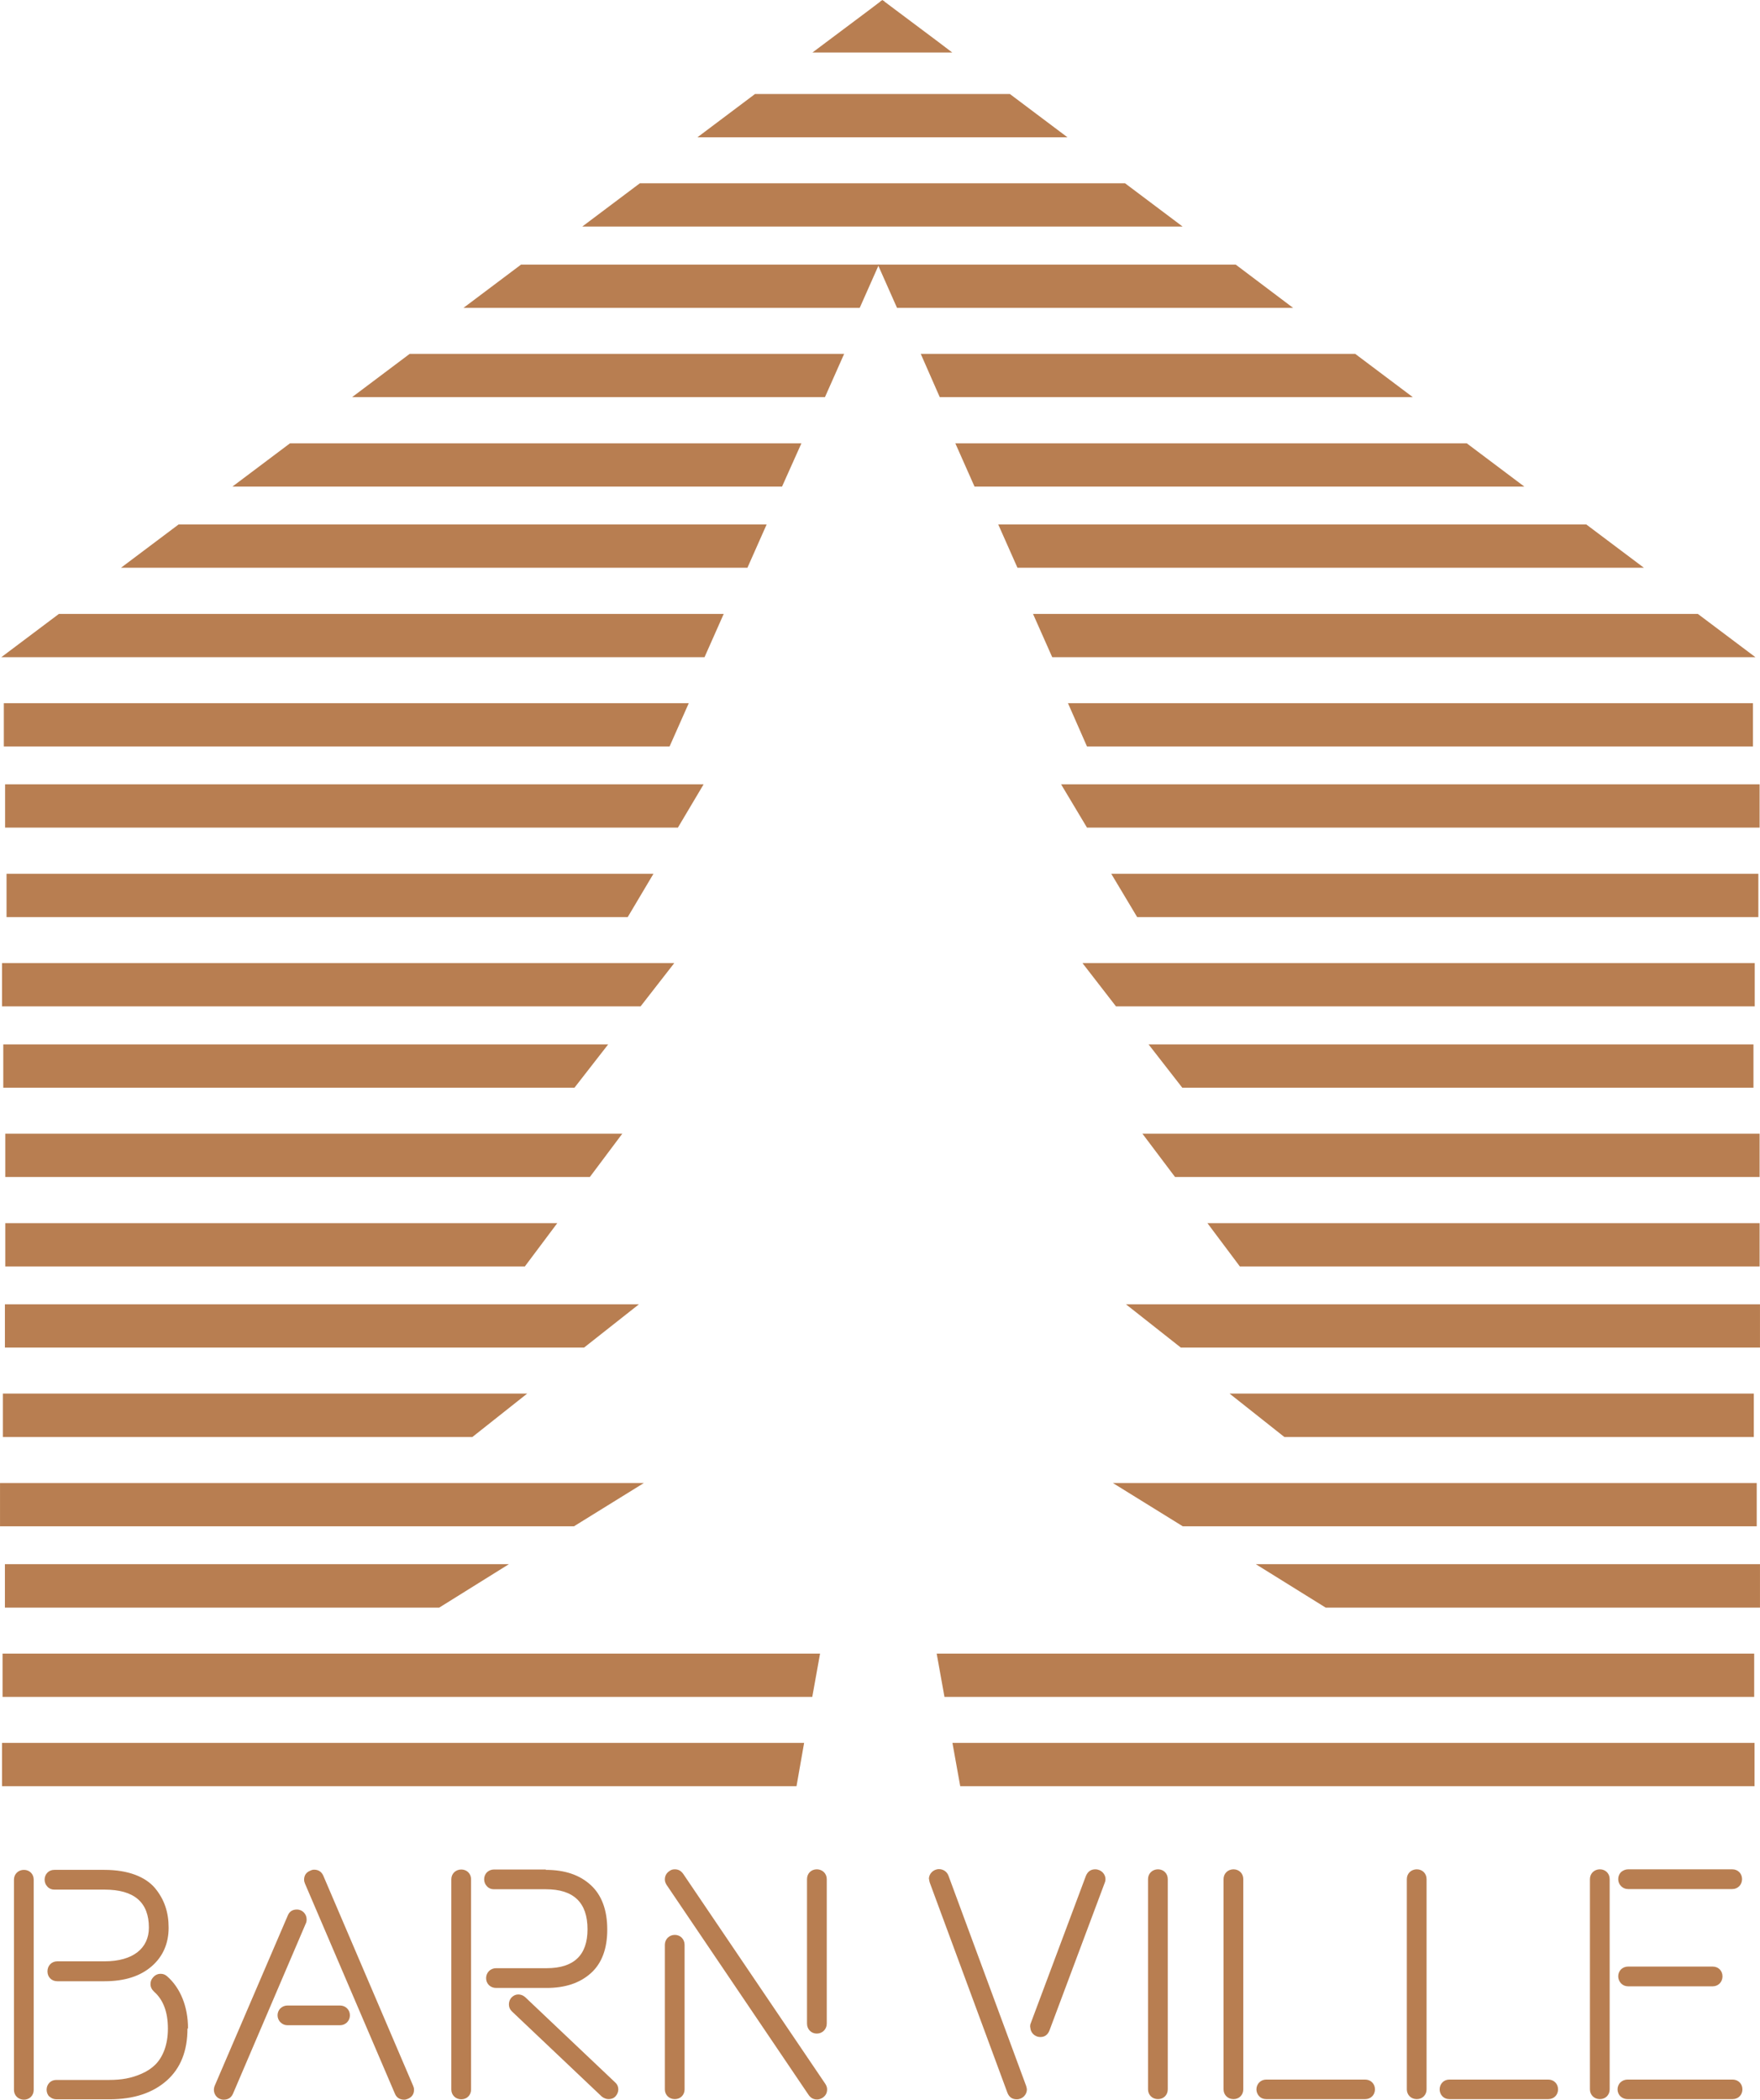
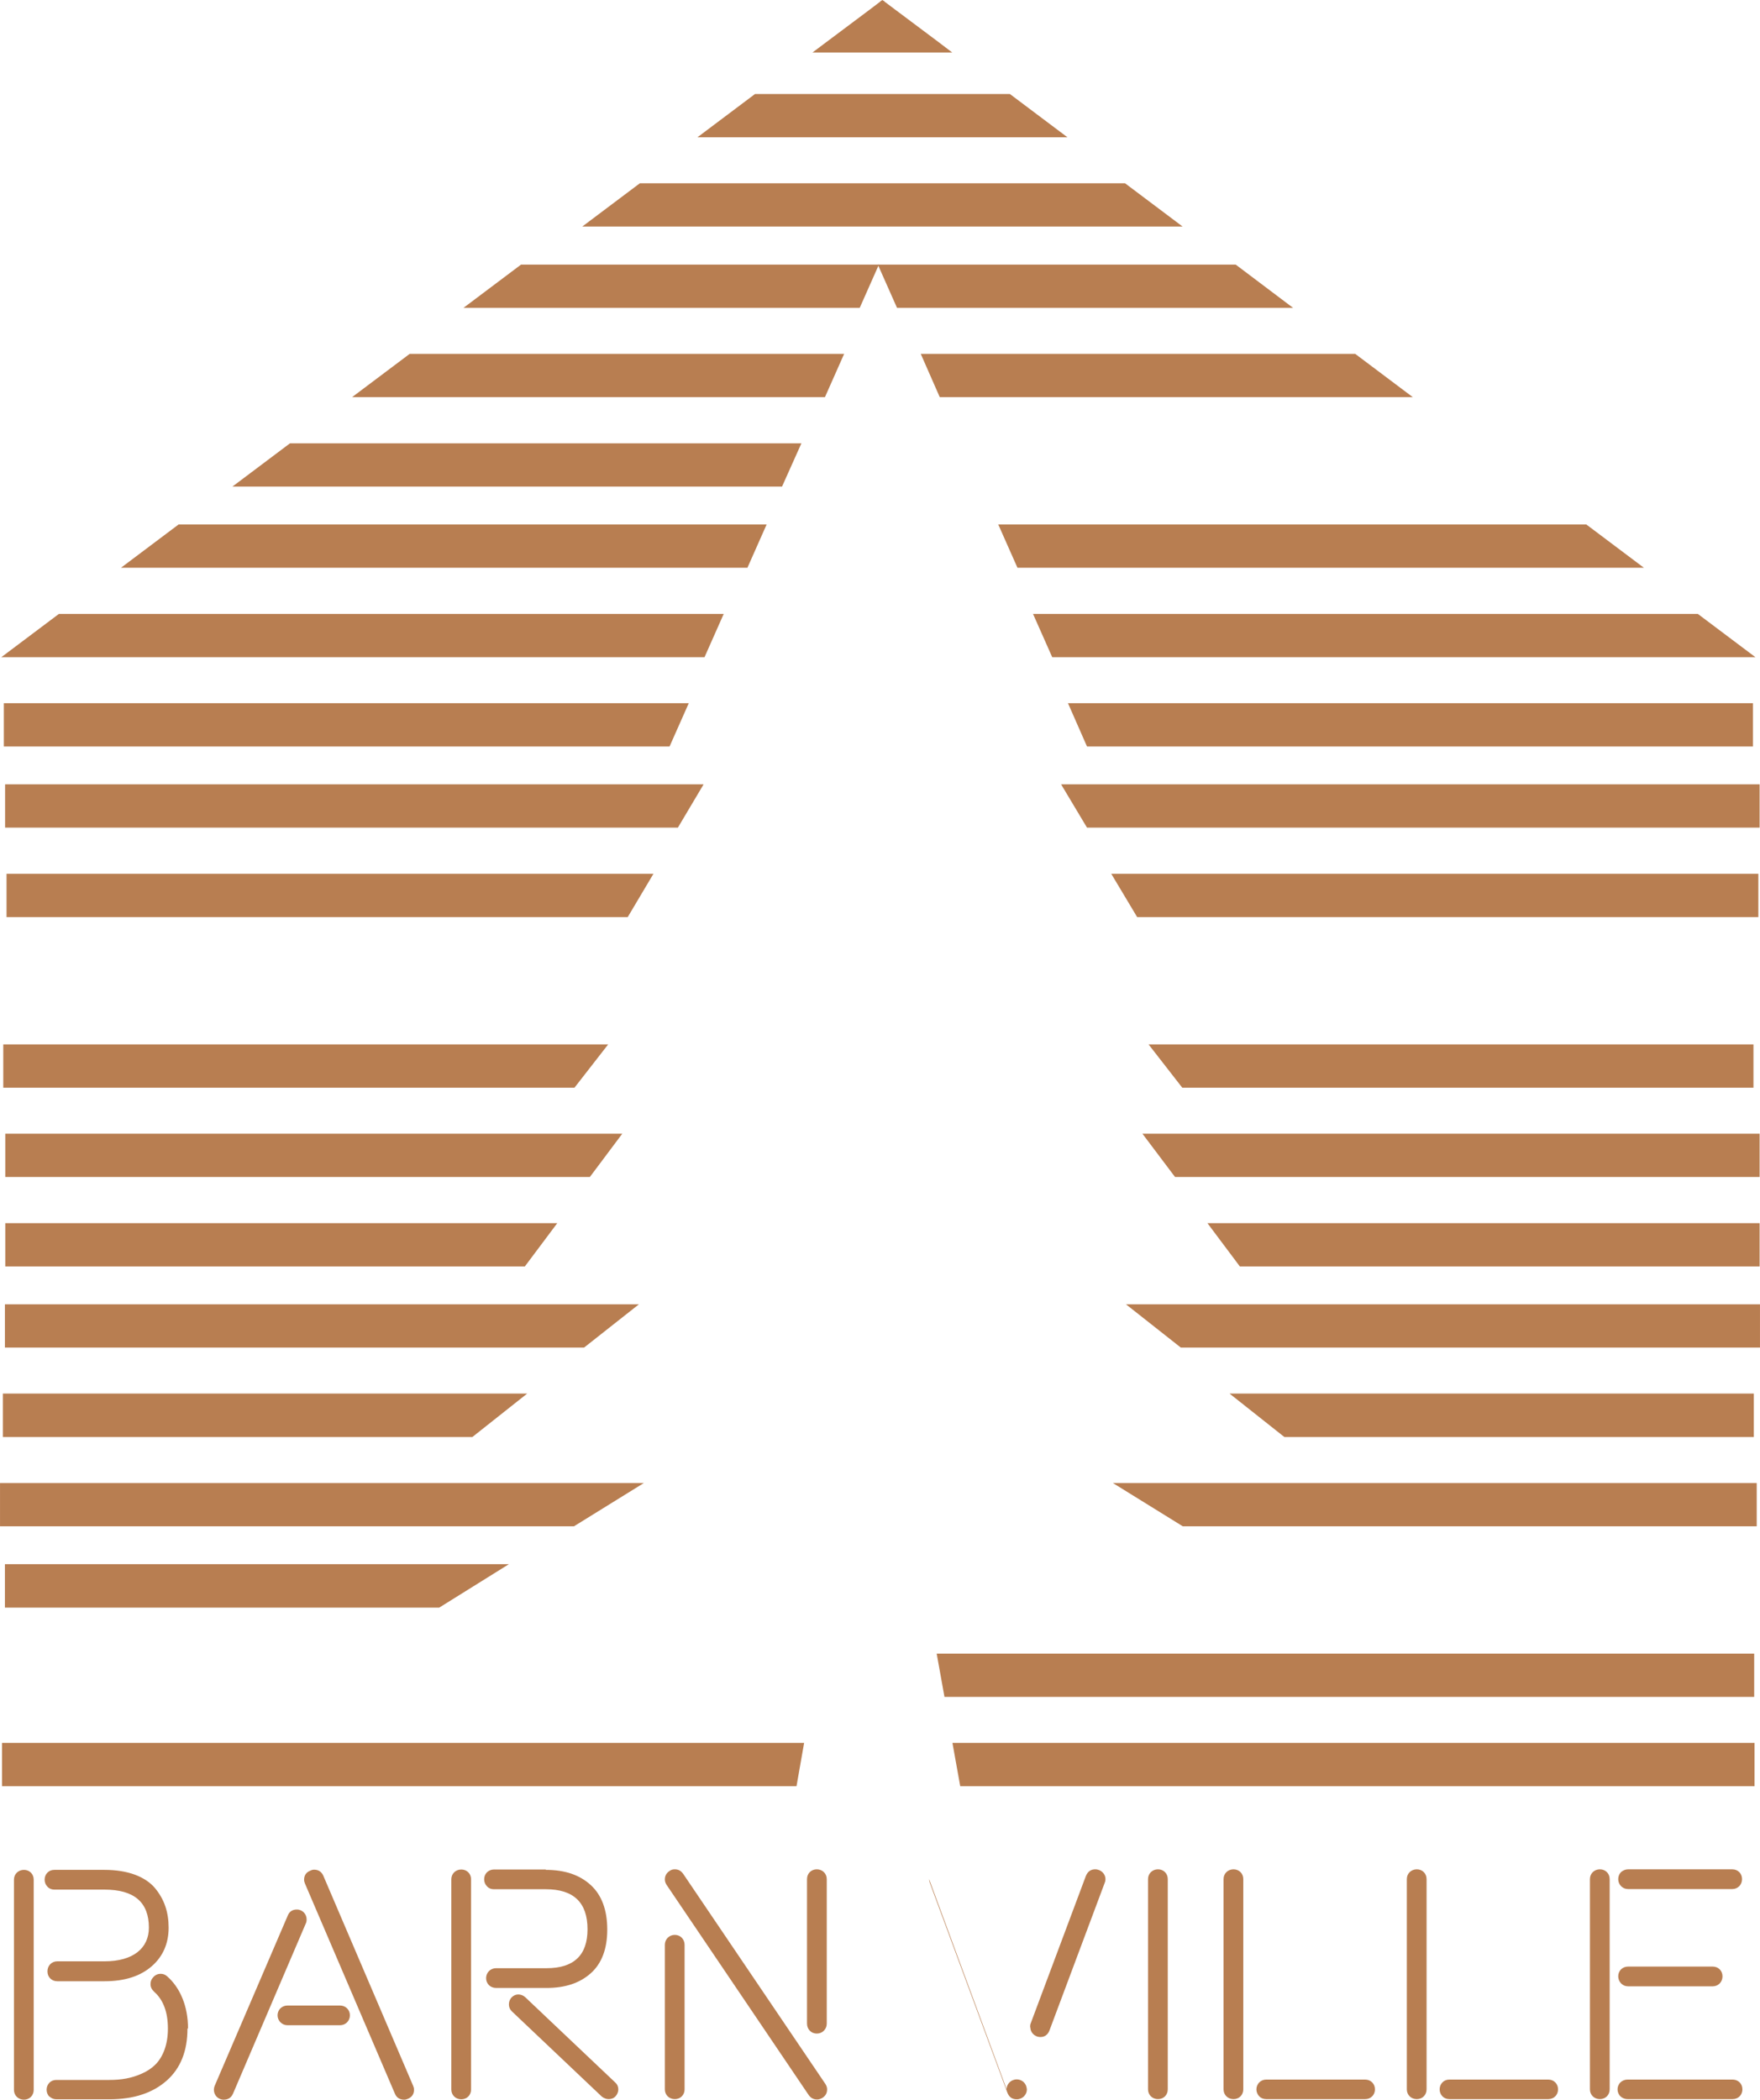
<svg xmlns="http://www.w3.org/2000/svg" xml:space="preserve" width="6.274mm" height="7.485mm" style="shape-rendering:geometricPrecision; text-rendering:geometricPrecision; image-rendering:optimizeQuality; fill-rule:evenodd; clip-rule:evenodd" viewBox="0 0 97.18 115.94">
  <defs>
    <style type="text/css">  .fil0 {fill:#B87E51;fill-rule:nonzero}  </style>
  </defs>
  <g id="Слой_x0020_1">
    <g id="_2514199632672">
      <polygon class="fil0" points="0.11,98.63 43.98,98.63 44.4,96.24 0.11,96.24 " />
      <polygon class="fil0" points="53.02,98.63 96.88,98.63 96.88,96.24 52.59,96.24 " />
-       <polygon class="fil0" points="0.14,93.7 44.85,93.7 45.28,91.31 0.14,91.31 " />
      <polygon class="fil0" points="52.15,93.7 96.86,93.7 96.86,91.31 51.72,91.31 " />
      <polygon class="fil0" points="28.1,86.37 0.27,86.37 0.27,88.77 24.25,88.77 " />
-       <polygon class="fil0" points="73.2,88.77 97.18,88.77 97.18,86.37 69.34,86.37 " />
      <polygon class="fil0" points="65.31,84.28 97,84.28 97,81.89 61.45,81.89 " />
      <polygon class="fil0" points="35.55,81.89 -0,81.89 -0,84.28 31.69,84.28 " />
      <polygon class="fil0" points="70.92,79.35 96.84,79.35 96.84,76.95 67.89,76.95 " />
      <polygon class="fil0" points="29.11,76.95 0.16,76.95 0.16,79.35 26.08,79.35 " />
      <polygon class="fil0" points="35.28,72.02 0.27,72.02 0.27,74.41 32.25,74.41 " />
      <polygon class="fil0" points="65.2,74.41 97.18,74.41 97.18,72.02 62.17,72.02 " />
      <polygon class="fil0" points="68.46,69.93 97.16,69.93 97.16,67.54 66.67,67.54 " />
      <polygon class="fil0" points="30.77,67.54 0.29,67.54 0.29,69.93 28.98,69.93 " />
      <polygon class="fil0" points="34.36,62.6 0.29,62.6 0.29,64.99 32.57,64.99 " />
      <polygon class="fil0" points="64.88,64.99 97.16,64.99 97.16,62.6 63.08,62.6 " />
      <polygon class="fil0" points="65.28,60.06 96.82,60.06 96.82,57.67 63.42,57.67 " />
      <polygon class="fil0" points="33.58,57.67 0.18,57.67 0.18,60.06 31.72,60.06 " />
-       <polygon class="fil0" points="37.23,53.18 0.11,53.18 0.11,55.57 35.37,55.57 " />
-       <polygon class="fil0" points="61.62,55.57 96.89,55.57 96.89,53.18 59.77,53.18 " />
      <polygon class="fil0" points="36.08,48.25 0.36,48.25 0.36,50.64 34.66,50.64 " />
      <polygon class="fil0" points="62.79,50.64 97.09,50.64 97.09,48.25 61.36,48.25 " />
      <polygon class="fil0" points="38.85,43.31 0.28,43.31 0.28,45.7 37.43,45.7 " />
      <polygon class="fil0" points="60.02,45.7 97.16,45.7 97.16,43.31 58.59,43.31 " />
      <polygon class="fil0" points="38.03,38.83 0.21,38.83 0.21,41.22 36.97,41.22 " />
      <polygon class="fil0" points="58.97,38.83 60.02,41.22 96.79,41.22 96.79,38.83 " />
      <polygon class="fil0" points="58.1,36.29 96.93,36.29 93.75,33.9 57.04,33.9 " />
      <polygon class="fil0" points="39.96,33.9 3.25,33.9 0.07,36.29 38.9,36.29 " />
      <polygon class="fil0" points="56.18,31.35 90.77,31.35 87.59,28.96 55.12,28.96 " />
      <polygon class="fil0" points="42.33,28.96 9.86,28.96 6.68,31.35 41.27,31.35 " />
      <polygon class="fil0" points="44.25,24.48 16.01,24.48 12.83,26.87 43.18,26.87 " />
-       <polygon class="fil0" points="53.81,26.87 84.17,26.87 80.99,24.48 52.75,24.48 " />
      <polygon class="fil0" points="74.83,19.54 50.84,19.54 51.89,21.93 78.01,21.93 " />
      <polygon class="fil0" points="19.44,21.93 45.55,21.93 46.61,19.54 22.62,19.54 " />
      <polygon class="fil0" points="68.23,14.61 48.47,14.61 49.53,17 71.4,17 " />
      <polygon class="fil0" points="25.59,17 47.47,17 48.53,14.61 28.77,14.61 " />
      <polygon class="fil0" points="62.12,10.12 35.33,10.12 32.15,12.51 65.3,12.51 " />
      <polygon class="fil0" points="55.76,5.19 41.69,5.19 38.51,7.58 58.94,7.58 " />
      <polygon class="fil0" points="51.79,2.3 49.4,0.51 48.72,0 48.05,0.51 45.66,2.3 44.86,2.9 52.58,2.9 " />
      <polygon class="fil0" points="48.61,0.06 48.72,0.15 48.84,0.06 " />
-       <path class="fil0" d="M0.77 103.79l0 11.61c0,0.31 0.24,0.54 0.55,0.54 0.31,0 0.54,-0.23 0.54,-0.54l0 -11.61c0,-0.31 -0.23,-0.54 -0.54,-0.54 -0.31,0 -0.55,0.23 -0.55,0.54zm1.85 5.07c0,0.31 0.23,0.54 0.54,0.54l2.61 0c1.12,0 1.98,-0.28 2.61,-0.83 0.62,-0.54 0.93,-1.26 0.93,-2.13 0,-0.84 -0.23,-1.55 -0.75,-2.18 -0.53,-0.63 -1.49,-1.01 -2.79,-1.01l-2.77 0c-0.15,0 -0.28,0.05 -0.38,0.15 -0.21,0.21 -0.21,0.57 0,0.78 0.1,0.11 0.23,0.16 0.38,0.16l2.77 0c1.64,0 2.45,0.7 2.45,2.1 0,1.13 -0.86,1.86 -2.45,1.86l-2.61 0c-0.31,0 -0.54,0.24 -0.54,0.55zm0.12 6.91c0.1,0.1 0.23,0.15 0.38,0.15l2.92 0c1.34,0 2.39,-0.35 3.16,-1.03 0.77,-0.68 1.15,-1.64 1.15,-2.87l0.03 -0.02c0,-1.2 -0.42,-2.23 -1.15,-2.87 -0.11,-0.1 -0.23,-0.14 -0.36,-0.14 -0.17,0 -0.31,0.07 -0.42,0.2 -0.1,0.11 -0.14,0.23 -0.14,0.37 0,0.16 0.07,0.3 0.2,0.42 0.5,0.44 0.76,1.12 0.76,2.03l0 0.02c0,0.86 -0.27,1.55 -0.69,1.97 -0.2,0.2 -0.45,0.37 -0.75,0.5 -0.58,0.26 -1.13,0.35 -1.8,0.35l-2.92 0c-0.15,0 -0.28,0.05 -0.38,0.15 -0.21,0.21 -0.21,0.57 0,0.78zm14.05 -11.98c0,0.08 0.02,0.15 0.05,0.22l4.97 11.61c0.09,0.21 0.26,0.32 0.51,0.32 0.07,0 0.14,-0.02 0.21,-0.05 0.22,-0.1 0.33,-0.26 0.33,-0.5 0,-0.08 -0.02,-0.15 -0.05,-0.22l-4.96 -11.6c-0.1,-0.22 -0.27,-0.33 -0.51,-0.33 -0.07,0 -0.14,0.02 -0.22,0.06 -0.22,0.09 -0.33,0.26 -0.33,0.5zm-4.98 11.61c0,0.28 0.22,0.54 0.54,0.54 0.25,0 0.41,-0.11 0.51,-0.32l4.02 -9.4c0.04,-0.07 0.05,-0.15 0.05,-0.24 0,-0.28 -0.22,-0.54 -0.54,-0.54 -0.24,0 -0.41,0.11 -0.5,0.33l-4.03 9.39c-0.03,0.07 -0.05,0.15 -0.05,0.24zm3.68 -3.73c0.11,0.11 0.24,0.16 0.39,0.16l2.89 0c0.31,0 0.55,-0.24 0.55,-0.55 0,-0.31 -0.24,-0.54 -0.55,-0.54l-2.89 0c-0.15,0 -0.28,0.05 -0.39,0.15 -0.22,0.21 -0.22,0.57 0,0.78zm9.43 -7.9l0 11.61c0,0.31 0.24,0.54 0.55,0.54 0.31,0 0.54,-0.23 0.54,-0.54l0 -11.61c0,-0.31 -0.23,-0.54 -0.54,-0.54 -0.31,0 -0.55,0.23 -0.55,0.54zm1.92 5.46c0,0.31 0.24,0.54 0.55,0.54l2.79 0c1.03,0 1.84,-0.27 2.45,-0.82 0.6,-0.54 0.9,-1.35 0.9,-2.4 0,-1.07 -0.3,-1.9 -0.91,-2.46 -0.61,-0.56 -1.43,-0.84 -2.48,-0.84l0 -0.02 -2.87 0c-0.15,0 -0.28,0.06 -0.38,0.15 -0.21,0.21 -0.21,0.57 0,0.78 0.1,0.11 0.23,0.16 0.38,0.16l2.87 0c1.53,0 2.3,0.73 2.3,2.21 0,1.43 -0.75,2.15 -2.26,2.15l-2.79 0c-0.31,0 -0.55,0.24 -0.55,0.55zm1.26 1.45c0,0.15 0.05,0.27 0.16,0.38l4.97 4.71c0.12,0.09 0.24,0.14 0.38,0.14 0.15,0 0.28,-0.05 0.38,-0.16 0.1,-0.11 0.15,-0.25 0.15,-0.38 0,-0.14 -0.05,-0.27 -0.17,-0.38l-4.97 -4.71c-0.11,-0.1 -0.25,-0.15 -0.38,-0.15 -0.14,0 -0.26,0.05 -0.38,0.17 -0.1,0.12 -0.14,0.24 -0.14,0.38zm8.61 -6.9c0,0.1 0.03,0.19 0.09,0.29l7.85 11.61c0.12,0.17 0.27,0.25 0.47,0.25 0.09,0 0.19,-0.03 0.29,-0.09 0.17,-0.11 0.26,-0.26 0.26,-0.47 0,-0.1 -0.03,-0.19 -0.09,-0.29l-7.85 -11.6c-0.12,-0.17 -0.26,-0.26 -0.47,-0.26 -0.1,0 -0.2,0.02 -0.29,0.09 -0.17,0.11 -0.26,0.27 -0.26,0.47zm0 11.59c0,0.31 0.24,0.54 0.55,0.54 0.31,0 0.54,-0.23 0.54,-0.54l0 -7.98c0,-0.31 -0.23,-0.55 -0.54,-0.55 -0.31,0 -0.55,0.24 -0.55,0.55l0 7.98zm7.85 -3.63c0,0.31 0.23,0.55 0.54,0.55 0.31,0 0.55,-0.24 0.55,-0.55l0 -7.98c0,-0.31 -0.24,-0.54 -0.55,-0.54 -0.31,0 -0.54,0.23 -0.54,0.54l0 7.98zm6.74 -7.98c0,0.04 0.01,0.11 0.04,0.2l4.29 11.61c0.1,0.24 0.27,0.35 0.51,0.35 0.32,0 0.56,-0.26 0.56,-0.54 0,-0.03 -0.01,-0.1 -0.04,-0.2l-4.29 -11.61c-0.08,-0.22 -0.29,-0.36 -0.52,-0.36 -0.32,0 -0.56,0.26 -0.56,0.54zm5.59 8.18c0,0.28 0.23,0.54 0.56,0.54 0.24,0 0.41,-0.13 0.5,-0.37l3.05 -8.15c0.03,-0.07 0.04,-0.14 0.04,-0.2 0,-0.28 -0.24,-0.54 -0.57,-0.54 -0.24,0 -0.41,0.12 -0.51,0.36l-3.05 8.15c-0.03,0.07 -0.03,0.14 -0.03,0.21zm6.5 -8.18l0 11.61c0,0.31 0.24,0.54 0.55,0.54 0.31,0 0.54,-0.23 0.54,-0.54l0 -11.61c0,-0.31 -0.23,-0.54 -0.54,-0.54 -0.31,0 -0.55,0.23 -0.55,0.54zm4.17 0l0 11.61c0,0.31 0.24,0.54 0.55,0.54 0.31,0 0.54,-0.23 0.54,-0.54l0 -11.61c0,-0.31 -0.23,-0.54 -0.54,-0.54 -0.31,0 -0.55,0.23 -0.55,0.54zm1.98 12c0.09,0.1 0.23,0.15 0.38,0.15l5.46 0c0.31,0 0.54,-0.23 0.54,-0.54 0,-0.31 -0.23,-0.54 -0.54,-0.54l-5.46 0c-0.15,0 -0.28,0.05 -0.38,0.15 -0.22,0.21 -0.22,0.57 0,0.78zm8.14 -12l0 11.61c0,0.31 0.24,0.54 0.55,0.54 0.31,0 0.54,-0.23 0.54,-0.54l0 -11.61c0,-0.31 -0.23,-0.54 -0.54,-0.54 -0.31,0 -0.55,0.23 -0.55,0.54zm1.97 12c0.1,0.1 0.23,0.15 0.38,0.15l5.46 0c0.31,0 0.54,-0.23 0.54,-0.54 0,-0.31 -0.23,-0.54 -0.54,-0.54l-5.46 0c-0.15,0 -0.28,0.05 -0.38,0.15 -0.21,0.21 -0.21,0.57 0,0.78zm8.14 -12l0 11.61c0,0.31 0.24,0.54 0.55,0.54 0.31,0 0.54,-0.23 0.54,-0.54l0 -11.61c0,-0.31 -0.23,-0.54 -0.54,-0.54 -0.31,0 -0.55,0.23 -0.55,0.54zm1.69 12c0.11,0.1 0.24,0.15 0.39,0.15l5.8 0c0.31,0 0.54,-0.23 0.54,-0.54 0,-0.31 -0.23,-0.54 -0.54,-0.54l-5.8 0c-0.15,0 -0.28,0.05 -0.39,0.15 -0.22,0.21 -0.22,0.57 0,0.78zm0.03 -6.24c0.11,0.11 0.24,0.16 0.39,0.16l4.67 0c0.31,0 0.54,-0.24 0.54,-0.55 0,-0.31 -0.23,-0.54 -0.54,-0.54l-4.67 0c-0.15,0 -0.28,0.05 -0.39,0.15 -0.21,0.21 -0.21,0.56 0,0.78zm0 -5.37c0.11,0.11 0.24,0.16 0.39,0.16l5.75 0c0.31,0 0.54,-0.24 0.54,-0.55 0,-0.31 -0.23,-0.54 -0.54,-0.54l-5.75 0c-0.15,0 -0.28,0.06 -0.39,0.15 -0.21,0.21 -0.21,0.57 0,0.78z" />
+       <path class="fil0" d="M0.77 103.79l0 11.61c0,0.31 0.24,0.54 0.55,0.54 0.31,0 0.54,-0.23 0.54,-0.54l0 -11.61c0,-0.31 -0.23,-0.54 -0.54,-0.54 -0.31,0 -0.55,0.23 -0.55,0.54zm1.85 5.07c0,0.31 0.23,0.54 0.54,0.54l2.61 0c1.12,0 1.98,-0.28 2.61,-0.83 0.62,-0.54 0.93,-1.26 0.93,-2.13 0,-0.84 -0.23,-1.55 -0.75,-2.18 -0.53,-0.63 -1.49,-1.01 -2.79,-1.01l-2.77 0c-0.15,0 -0.28,0.05 -0.38,0.15 -0.21,0.21 -0.21,0.57 0,0.78 0.1,0.11 0.23,0.16 0.38,0.16l2.77 0c1.64,0 2.45,0.7 2.45,2.1 0,1.13 -0.86,1.86 -2.45,1.86l-2.61 0c-0.31,0 -0.54,0.24 -0.54,0.55zm0.12 6.91c0.1,0.1 0.23,0.15 0.38,0.15l2.92 0c1.34,0 2.39,-0.35 3.16,-1.03 0.77,-0.68 1.15,-1.64 1.15,-2.87l0.03 -0.02c0,-1.2 -0.42,-2.23 -1.15,-2.87 -0.11,-0.1 -0.23,-0.14 -0.36,-0.14 -0.17,0 -0.31,0.07 -0.42,0.2 -0.1,0.11 -0.14,0.23 -0.14,0.37 0,0.16 0.07,0.3 0.2,0.42 0.5,0.44 0.76,1.12 0.76,2.03l0 0.02c0,0.86 -0.27,1.55 -0.69,1.97 -0.2,0.2 -0.45,0.37 -0.75,0.5 -0.58,0.26 -1.13,0.35 -1.8,0.35l-2.92 0c-0.15,0 -0.28,0.05 -0.38,0.15 -0.21,0.21 -0.21,0.57 0,0.78zm14.05 -11.98c0,0.08 0.02,0.15 0.05,0.22l4.97 11.61c0.09,0.21 0.26,0.32 0.51,0.32 0.07,0 0.14,-0.02 0.21,-0.05 0.22,-0.1 0.33,-0.26 0.33,-0.5 0,-0.08 -0.02,-0.15 -0.05,-0.22l-4.96 -11.6c-0.1,-0.22 -0.27,-0.33 -0.51,-0.33 -0.07,0 -0.14,0.02 -0.22,0.06 -0.22,0.09 -0.33,0.26 -0.33,0.5zm-4.98 11.61c0,0.28 0.22,0.54 0.54,0.54 0.25,0 0.41,-0.11 0.51,-0.32l4.02 -9.4c0.04,-0.07 0.05,-0.15 0.05,-0.24 0,-0.28 -0.22,-0.54 -0.54,-0.54 -0.24,0 -0.41,0.11 -0.5,0.33l-4.03 9.39c-0.03,0.07 -0.05,0.15 -0.05,0.24zm3.68 -3.73c0.11,0.11 0.24,0.16 0.39,0.16l2.89 0c0.31,0 0.55,-0.24 0.55,-0.55 0,-0.31 -0.24,-0.54 -0.55,-0.54l-2.89 0c-0.15,0 -0.28,0.05 -0.39,0.15 -0.22,0.21 -0.22,0.57 0,0.78zm9.43 -7.9l0 11.61c0,0.31 0.24,0.54 0.55,0.54 0.31,0 0.54,-0.23 0.54,-0.54l0 -11.61c0,-0.31 -0.23,-0.54 -0.54,-0.54 -0.31,0 -0.55,0.23 -0.55,0.54zm1.92 5.46c0,0.31 0.24,0.54 0.55,0.54l2.79 0c1.03,0 1.84,-0.27 2.45,-0.82 0.6,-0.54 0.9,-1.35 0.9,-2.4 0,-1.07 -0.3,-1.9 -0.91,-2.46 -0.61,-0.56 -1.43,-0.84 -2.48,-0.84l0 -0.02 -2.87 0c-0.15,0 -0.28,0.06 -0.38,0.15 -0.21,0.21 -0.21,0.57 0,0.78 0.1,0.11 0.23,0.16 0.38,0.16l2.87 0c1.53,0 2.3,0.73 2.3,2.21 0,1.43 -0.75,2.15 -2.26,2.15l-2.79 0c-0.31,0 -0.55,0.24 -0.55,0.55zm1.26 1.45c0,0.15 0.05,0.27 0.16,0.38l4.97 4.71c0.12,0.09 0.24,0.14 0.38,0.14 0.15,0 0.28,-0.05 0.38,-0.16 0.1,-0.11 0.15,-0.25 0.15,-0.38 0,-0.14 -0.05,-0.27 -0.17,-0.38l-4.97 -4.71c-0.11,-0.1 -0.25,-0.15 -0.38,-0.15 -0.14,0 -0.26,0.05 -0.38,0.17 -0.1,0.12 -0.14,0.24 -0.14,0.38zm8.61 -6.9c0,0.1 0.03,0.19 0.09,0.29l7.85 11.61c0.12,0.17 0.27,0.25 0.47,0.25 0.09,0 0.19,-0.03 0.29,-0.09 0.17,-0.11 0.26,-0.26 0.26,-0.47 0,-0.1 -0.03,-0.19 -0.09,-0.29l-7.85 -11.6c-0.12,-0.17 -0.26,-0.26 -0.47,-0.26 -0.1,0 -0.2,0.02 -0.29,0.09 -0.17,0.11 -0.26,0.27 -0.26,0.47zm0 11.59c0,0.31 0.24,0.54 0.55,0.54 0.31,0 0.54,-0.23 0.54,-0.54l0 -7.98c0,-0.31 -0.23,-0.55 -0.54,-0.55 -0.31,0 -0.55,0.24 -0.55,0.55l0 7.98zm7.85 -3.63c0,0.31 0.23,0.55 0.54,0.55 0.31,0 0.55,-0.24 0.55,-0.55l0 -7.98c0,-0.31 -0.24,-0.54 -0.55,-0.54 -0.31,0 -0.54,0.23 -0.54,0.54l0 7.98zm6.74 -7.98c0,0.04 0.01,0.11 0.04,0.2l4.29 11.61c0.1,0.24 0.27,0.35 0.51,0.35 0.32,0 0.56,-0.26 0.56,-0.54 0,-0.03 -0.01,-0.1 -0.04,-0.2c-0.08,-0.22 -0.29,-0.36 -0.52,-0.36 -0.32,0 -0.56,0.26 -0.56,0.54zm5.59 8.18c0,0.28 0.23,0.54 0.56,0.54 0.24,0 0.41,-0.13 0.5,-0.37l3.05 -8.15c0.03,-0.07 0.04,-0.14 0.04,-0.2 0,-0.28 -0.24,-0.54 -0.57,-0.54 -0.24,0 -0.41,0.12 -0.51,0.36l-3.05 8.15c-0.03,0.07 -0.03,0.14 -0.03,0.21zm6.5 -8.18l0 11.61c0,0.31 0.24,0.54 0.55,0.54 0.31,0 0.54,-0.23 0.54,-0.54l0 -11.61c0,-0.31 -0.23,-0.54 -0.54,-0.54 -0.31,0 -0.55,0.23 -0.55,0.54zm4.17 0l0 11.61c0,0.31 0.24,0.54 0.55,0.54 0.31,0 0.54,-0.23 0.54,-0.54l0 -11.61c0,-0.31 -0.23,-0.54 -0.54,-0.54 -0.31,0 -0.55,0.23 -0.55,0.54zm1.98 12c0.09,0.1 0.23,0.15 0.38,0.15l5.46 0c0.31,0 0.54,-0.23 0.54,-0.54 0,-0.31 -0.23,-0.54 -0.54,-0.54l-5.46 0c-0.15,0 -0.28,0.05 -0.38,0.15 -0.22,0.21 -0.22,0.57 0,0.78zm8.14 -12l0 11.61c0,0.31 0.24,0.54 0.55,0.54 0.31,0 0.54,-0.23 0.54,-0.54l0 -11.61c0,-0.31 -0.23,-0.54 -0.54,-0.54 -0.31,0 -0.55,0.23 -0.55,0.54zm1.97 12c0.1,0.1 0.23,0.15 0.38,0.15l5.46 0c0.31,0 0.54,-0.23 0.54,-0.54 0,-0.31 -0.23,-0.54 -0.54,-0.54l-5.46 0c-0.15,0 -0.28,0.05 -0.38,0.15 -0.21,0.21 -0.21,0.57 0,0.78zm8.14 -12l0 11.61c0,0.31 0.24,0.54 0.55,0.54 0.31,0 0.54,-0.23 0.54,-0.54l0 -11.61c0,-0.31 -0.23,-0.54 -0.54,-0.54 -0.31,0 -0.55,0.23 -0.55,0.54zm1.69 12c0.11,0.1 0.24,0.15 0.39,0.15l5.8 0c0.31,0 0.54,-0.23 0.54,-0.54 0,-0.31 -0.23,-0.54 -0.54,-0.54l-5.8 0c-0.15,0 -0.28,0.05 -0.39,0.15 -0.22,0.21 -0.22,0.57 0,0.78zm0.03 -6.24c0.11,0.11 0.24,0.16 0.39,0.16l4.67 0c0.31,0 0.54,-0.24 0.54,-0.55 0,-0.31 -0.23,-0.54 -0.54,-0.54l-4.67 0c-0.15,0 -0.28,0.05 -0.39,0.15 -0.21,0.21 -0.21,0.56 0,0.78zm0 -5.37c0.11,0.11 0.24,0.16 0.39,0.16l5.75 0c0.31,0 0.54,-0.24 0.54,-0.55 0,-0.31 -0.23,-0.54 -0.54,-0.54l-5.75 0c-0.15,0 -0.28,0.06 -0.39,0.15 -0.21,0.21 -0.21,0.57 0,0.78z" />
    </g>
  </g>
</svg>